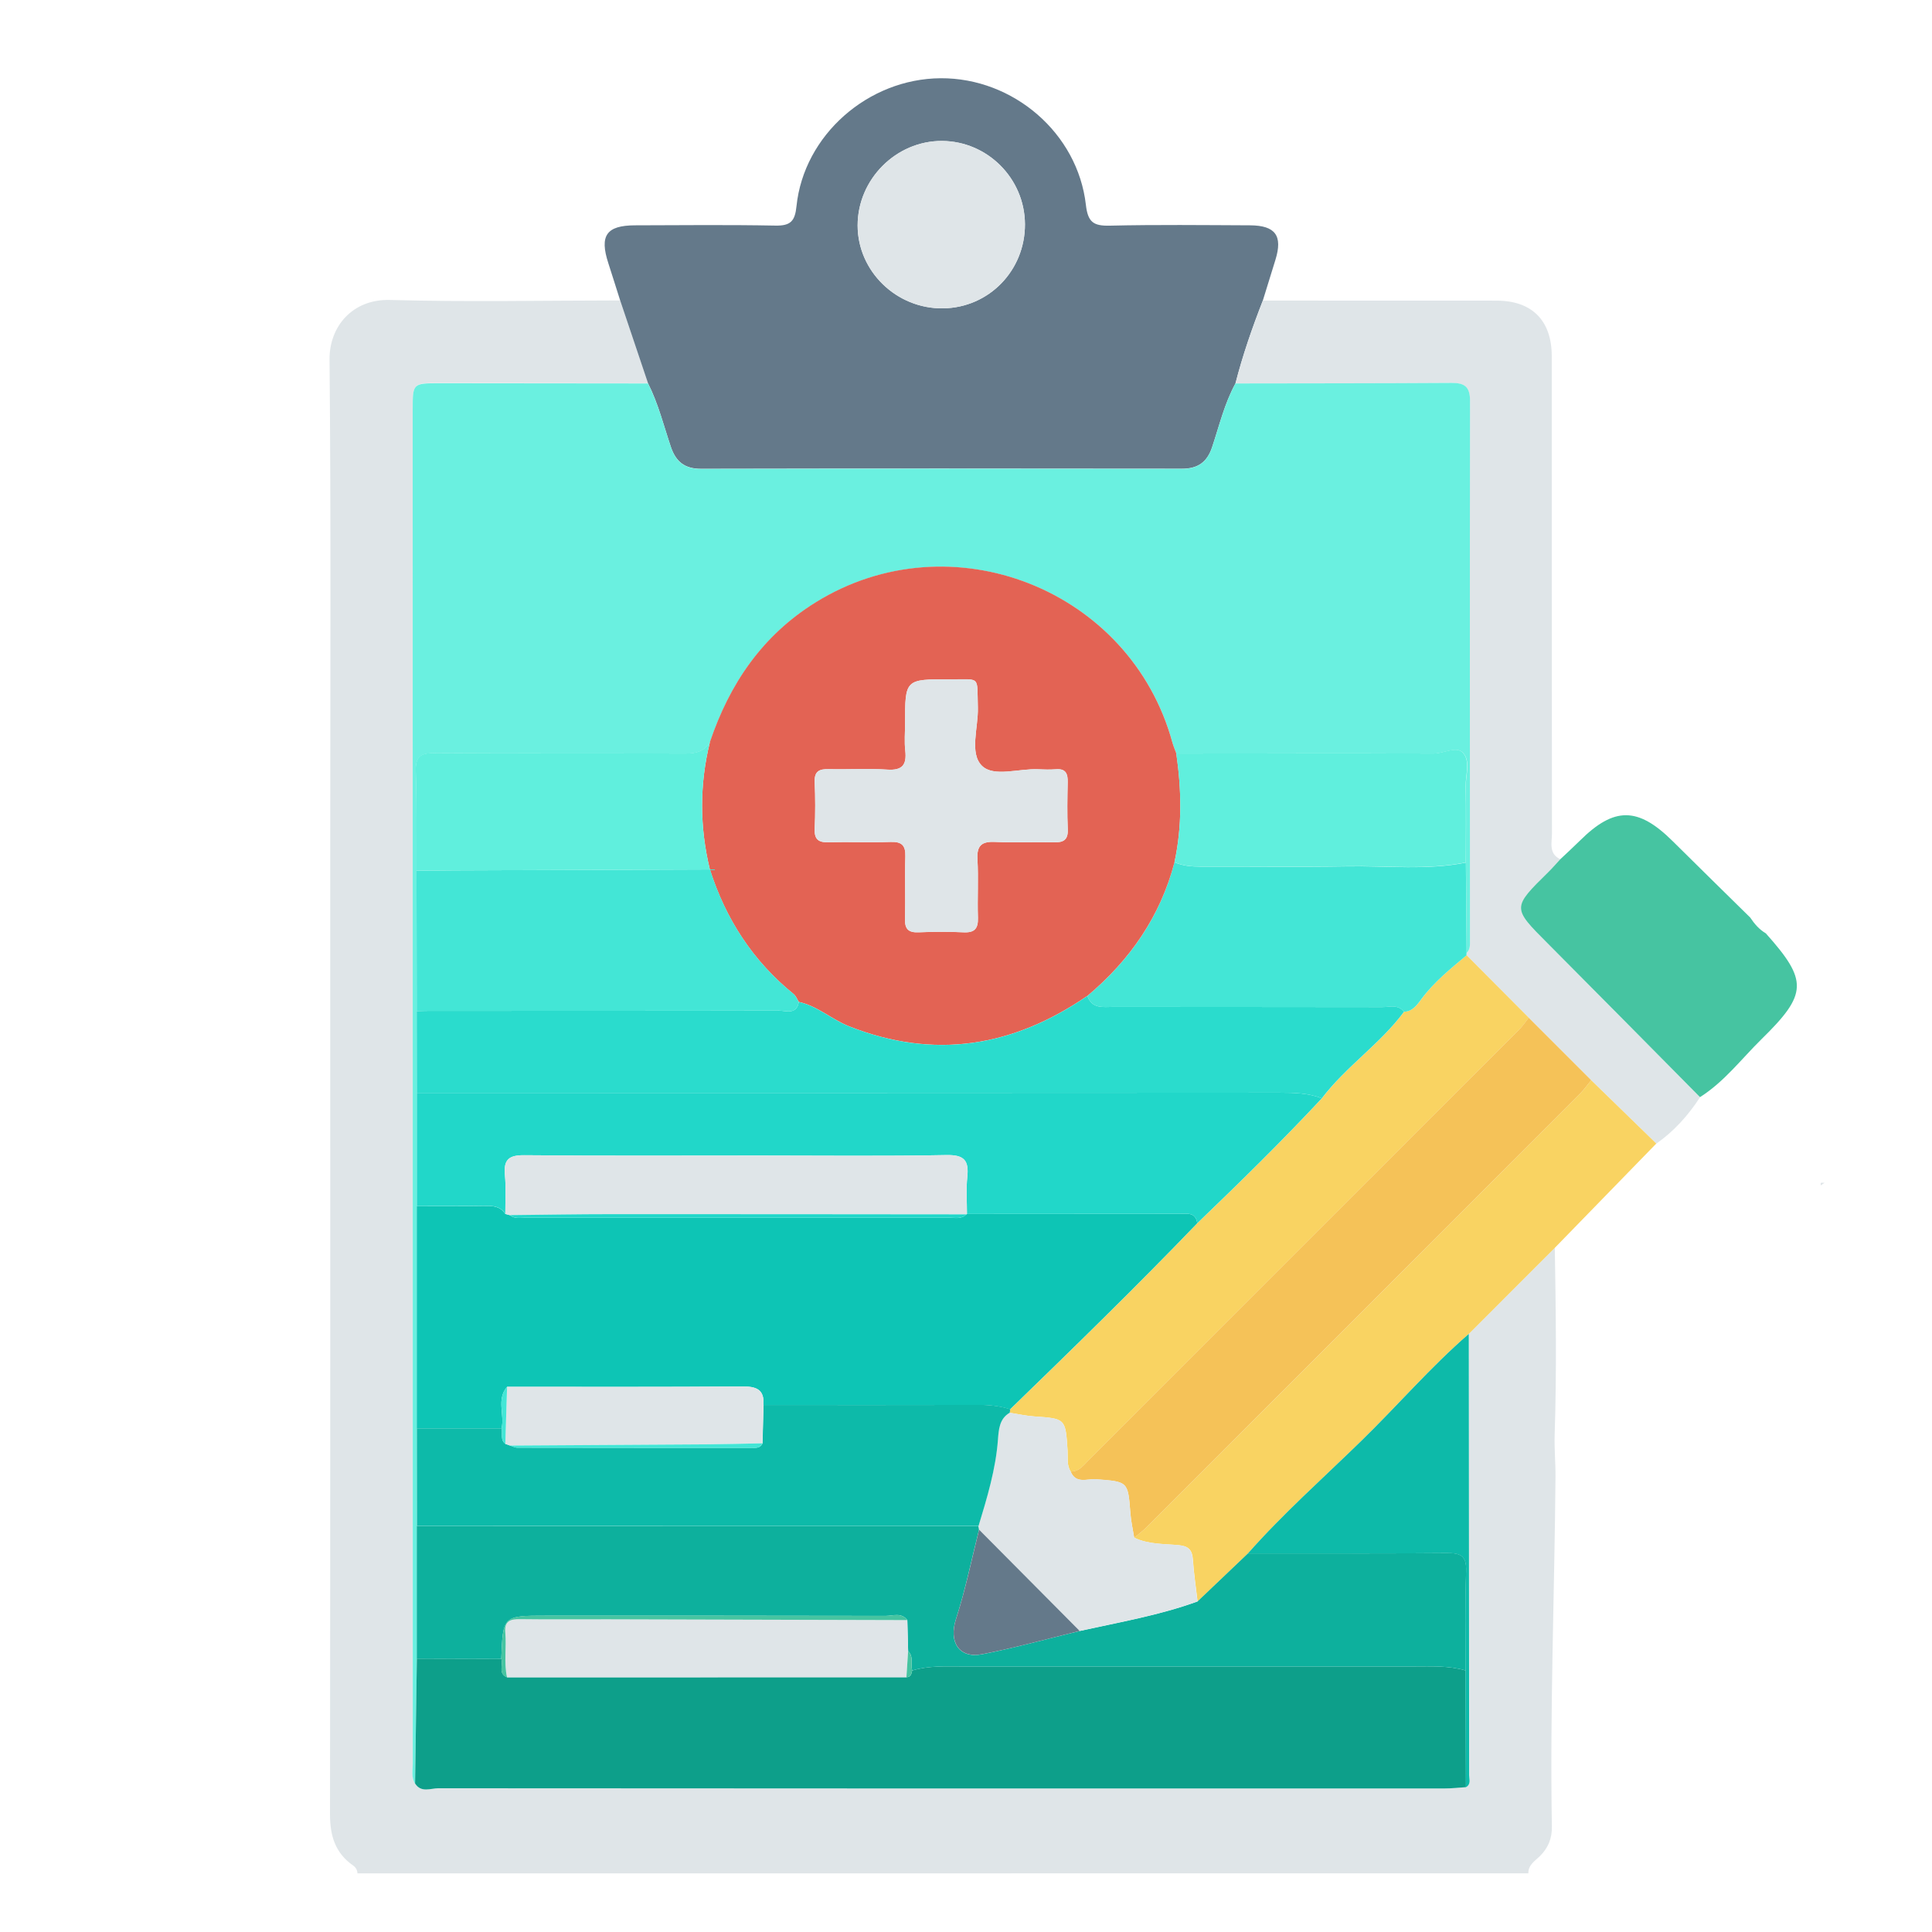
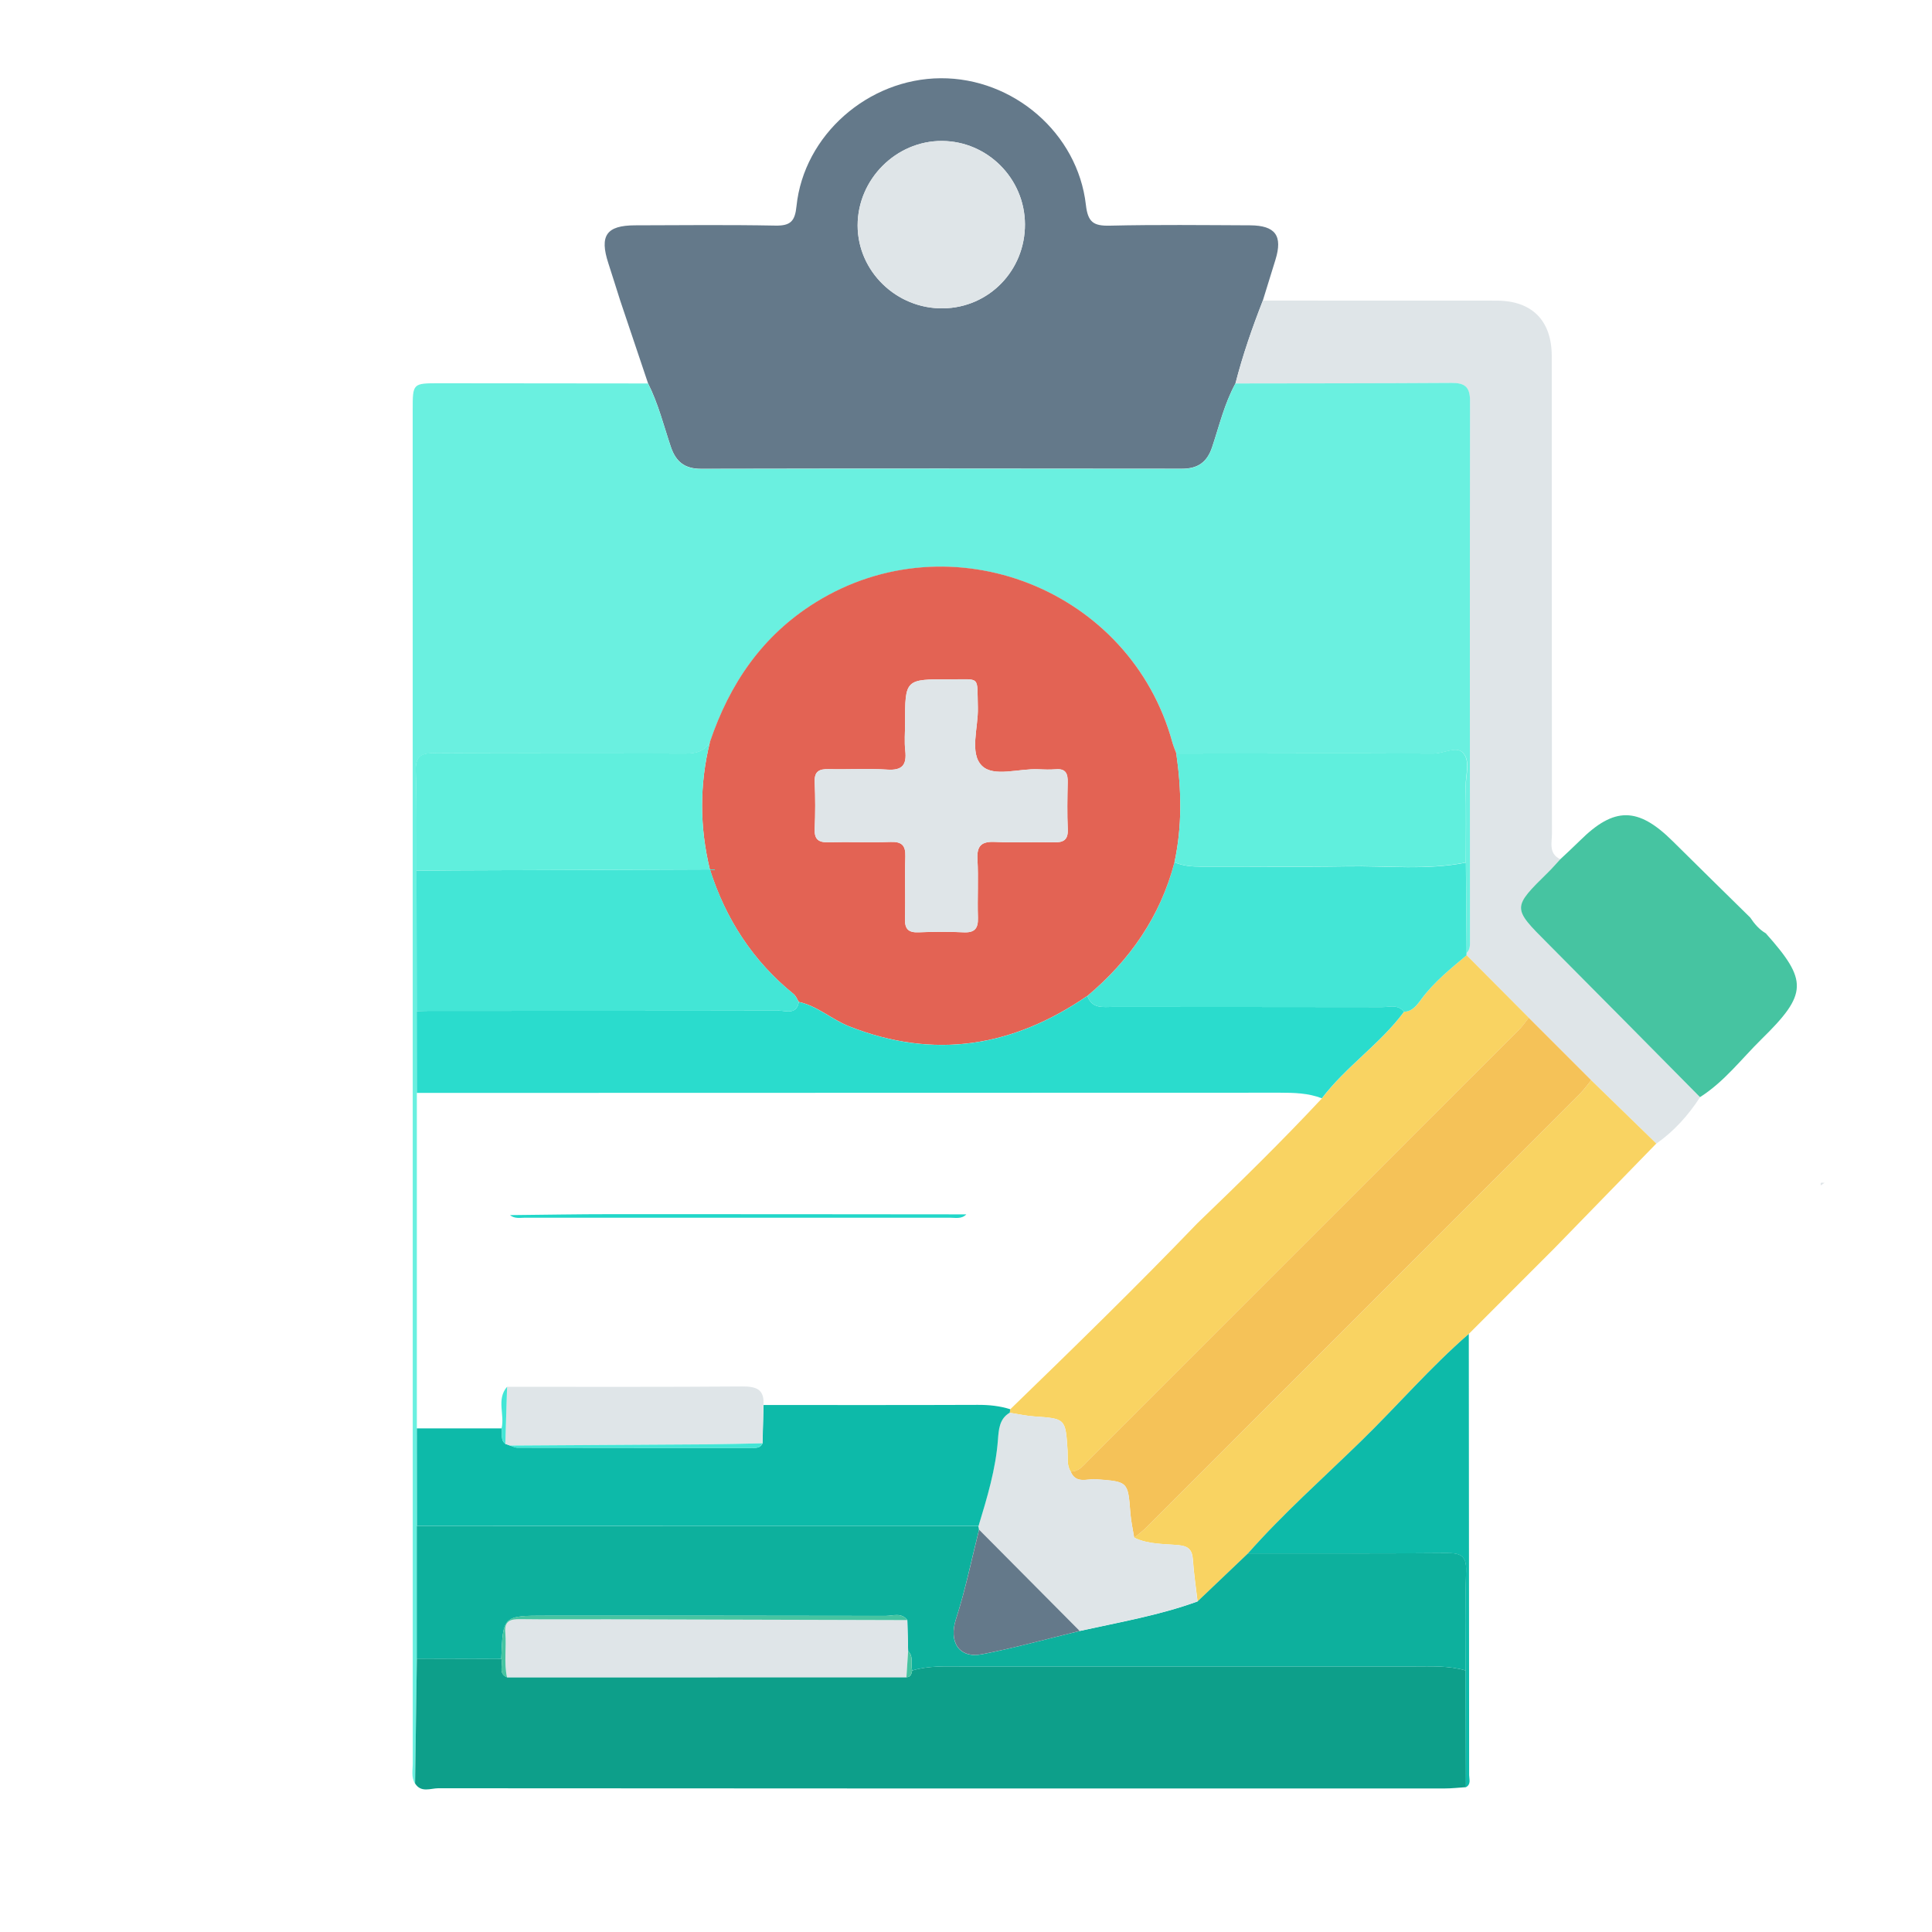
<svg xmlns="http://www.w3.org/2000/svg" id="Layer_1" viewBox="0 0 283.46 283.46" style="enable-background:new 0 0 283.46 283.46">
  <style>.st0{fill:#dfe5e8}.st1{fill:#64798a}.st2{fill:#f9d362}.st3{fill:#46c4a1}.st4{fill:#6af0e0}.st5{fill:#0d9f8a}.st6{fill:#0dbaa9}.st7{fill:#f5c258}.st8{fill:#43e6d6}.st9{fill:#0db09d}.st10{fill:#e36354}.st11{fill:#0dc5b5}.st12{fill:#21d7c9}.st13{fill:#2adccd}.st14{fill:#60efdd}</style>
  <g>
    <g>
-       <path class="st0" d="M52.45 274.86c-.03-.5-.24-.88-.67-1.18-2.59-1.81-3.36-4.34-3.36-7.43.05-47.41.03-94.83.03-142.24.0-23.75.12-47.51-.1-71.26-.04-4.86 3.37-8.89 8.87-8.74 11.25.31 22.51.08 33.77.07 1.36 4.05 2.73 8.1 4.09 12.15-10.2-.01-20.4-.02-30.6-.03-3.92.0-3.92.0-3.92 3.9.0 66.17.0 132.33.01 198.5.0 1.03-.27 2.1.34 3.07.88 1.38 2.27.7 3.39.7 49.22.04 98.44.04 147.66.03 1.04.0 2.08-.12 3.12-.19.79-.42.49-1.17.49-1.78.0-21.58-.03-43.16-.05-64.75 4.2-4.2 8.4-8.41 12.6-12.61.15 9.13.28 18.25-.02 27.38-.07 2.08.14 4.17.12 6.26-.14 17.09-.83 34.18-.53 51.27.03 1.74-.53 3.13-1.76 4.35-.72.71-1.72 1.28-1.69 2.52C166.97 274.86 109.71 274.86 52.45 274.86z" />
-       <path class="st1" d="M95.08 56.24c-1.36-4.05-2.73-8.1-4.09-12.16-.58-1.81-1.14-3.63-1.73-5.44-1.33-4.07-.3-5.57 3.92-5.58 6.87-.02 13.74-.09 20.6.04 2.22.04 2.86-.66 3.08-2.85 1.08-10.44 10.52-18.71 21.16-18.77 10.64-.06 20.1 8.05 21.3 18.58.29 2.53 1.1 3.1 3.48 3.05 6.86-.16 13.74-.08 20.6-.05 3.74.02 4.82 1.53 3.73 5.06-.61 1.99-1.23 3.99-1.85 5.98-1.56 3.98-2.96 8.02-4.02 12.16-1.61 2.94-2.37 6.2-3.42 9.34-.74 2.23-2.11 3.17-4.44 3.17-23.51-.03-47.02-.04-70.53.01-2.38.0-3.68-1-4.43-3.18C97.38 62.46 96.59 59.22 95.08 56.24zm55.3-23.35c-.03-6.7-5.5-12.18-12.18-12.21-6.72-.03-12.36 5.62-12.37 12.39.0 6.73 5.7 12.27 12.55 12.17C145.1 45.15 150.41 39.68 150.38 32.89z" />
+       <path class="st1" d="M95.08 56.24c-1.36-4.05-2.73-8.1-4.09-12.16-.58-1.81-1.14-3.63-1.73-5.44-1.33-4.07-.3-5.57 3.92-5.58 6.87-.02 13.74-.09 20.6.04 2.22.04 2.86-.66 3.08-2.85 1.08-10.44 10.52-18.71 21.16-18.77 10.64-.06 20.1 8.05 21.3 18.58.29 2.53 1.1 3.1 3.48 3.05 6.86-.16 13.74-.08 20.6-.05 3.74.02 4.82 1.53 3.73 5.06-.61 1.99-1.23 3.99-1.85 5.98-1.56 3.98-2.96 8.02-4.02 12.16-1.61 2.94-2.37 6.2-3.42 9.34-.74 2.23-2.11 3.17-4.44 3.17-23.51-.03-47.02-.04-70.53.01-2.38.0-3.68-1-4.43-3.18C97.38 62.46 96.59 59.22 95.08 56.24zm55.3-23.35c-.03-6.7-5.5-12.18-12.18-12.21-6.72-.03-12.36 5.62-12.37 12.39.0 6.73 5.7 12.27 12.55 12.17C145.1 45.15 150.41 39.68 150.38 32.89" />
      <path class="st0" d="M181.27 56.26c1.06-4.15 2.46-8.18 4.02-12.16 11.44.0 22.88.0 34.32.01 5.16.01 8.05 2.92 8.06 8.11.01 23.36.0 46.72.03 70.08.0 1.35-.52 2.96 1.24 3.77-.58.62-1.14 1.27-1.74 1.87-5.36 5.27-5.34 5.25-.1 10.5 7.47 7.49 14.89 15.02 22.33 22.54-1.73 2.66-3.81 4.98-6.41 6.81-3.18-3.1-6.36-6.19-9.55-9.29-3.06-3.06-6.11-6.11-9.17-9.17-3.04-3.06-6.08-6.12-9.12-9.17-.04-.12-.04-.23.0-.35.55-.52.48-1.21.48-1.87.0-26.38-.03-52.75.01-79.13.0-2.03-.77-2.63-2.7-2.62C202.4 56.26 191.83 56.24 181.27 56.26z" />
      <path class="st2" d="M233.46 158.49c3.18 3.1 6.36 6.19 9.55 9.29-4.97 5.1-9.93 10.2-14.89 15.3-4.2 4.2-8.4 8.41-12.6 12.61-5.64 4.88-10.49 10.54-15.81 15.73-5.59 5.45-11.43 10.64-16.61 16.49-2.46 2.35-4.92 4.7-7.39 7.05-.24-2.05-.55-4.1-.69-6.16-.09-1.39-.65-1.96-2.06-2.09-2.2-.21-4.47-.1-6.54-1.1.58-.49 1.2-.94 1.73-1.47 21.24-21.22 42.47-42.46 63.69-63.7C232.43 159.85 232.92 159.15 233.46 158.49z" />
      <path class="st3" d="M249.42 160.97c-7.44-7.52-14.87-15.05-22.33-22.54-5.24-5.25-5.26-5.23.1-10.5.61-.6 1.16-1.25 1.74-1.87.96-.91 1.95-1.81 2.89-2.74 5.02-4.98 8.51-4.95 13.6.1 3.78 3.75 7.58 7.47 11.37 11.2.61.92 1.32 1.75 2.29 2.32 6.18 6.93 6.16 8.87-.63 15.52C255.5 155.36 252.98 158.72 249.42 160.97z" />
      <path class="st0" d="M267.74 173.5c-.2.14-.4.28-.59.42C266.98 173.25 267.56 173.66 267.74 173.5v0z" />
      <path class="st0" d="M267.75 173.51c.04-.08.08-.16.12-.24C267.83 173.35 267.79 173.42 267.75 173.51 267.74 173.5 267.75 173.51 267.75 173.51z" />
-       <path class="st0" d="M260.3 136.29c.08.04.16.08.24.12C260.46 136.37 260.38 136.32 260.3 136.29 260.31 136.28 260.3 136.29 260.3 136.29z" />
      <path class="st4" d="M181.27 56.26c10.57-.02 21.14-.01 31.71-.08 1.93-.01 2.7.59 2.7 2.62-.04 26.38-.02 52.75-.01 79.13.0.66.07 1.35-.48 1.87-.04-4.42-.07-8.83-.11-13.25.0-3.72.05-7.43-.02-11.15-.03-1.69.74-3.75-.42-4.96-.98-1.02-2.82.14-4.32.13-12.57-.07-25.15-.02-37.72.0-.19-.53-.42-1.04-.57-1.58-6.15-22.57-32.54-32.92-52.39-20.57-7.79 4.85-12.59 11.92-15.47 20.46-.88 1.44-2.15 1.71-3.79 1.7-12.19-.08-24.38.0-36.57-.08-2.08-.01-2.87.5-2.8 2.7.17 4.85.08 9.71.1 14.57.01 6.87.02 13.74.03 20.6.01 4 .01 8 .02 12 0 5.54.0 11.08.0 16.61.0 10.87.0 21.74.0 32.61.0 4.77.0 9.55.0 14.32.0 6.49.0 12.98.0 19.47-.09 6.11-.17 12.21-.26 18.32-.61-.97-.33-2.05-.34-3.07-.01-66.17-.01-132.33-.01-198.5.0-3.9.0-3.9 3.92-3.9 10.2.01 20.4.02 30.6.03 1.51 2.98 2.31 6.22 3.37 9.36.74 2.18 2.05 3.19 4.43 3.18 23.51-.05 47.02-.04 70.53-.01 2.33.0 3.7-.94 4.44-3.17C178.9 62.46 179.66 59.2 181.27 56.26z" />
      <path class="st5" d="M60.9 261.67c.09-6.11.17-12.21.26-18.32 4.13.01 8.27.02 12.4.03.31.89-.53 2.14.84 2.71 19.53.0 39.06-.01 58.59-.01.65-.01.74-.49.84-.98 2.4-.73 4.88-.6 7.34-.6 22.08.0 44.15.0 66.23.0 2.56.0 5.13-.14 7.63.59.02 5.71.03 11.41.05 17.12-1.04.07-2.08.19-3.12.19-49.22.01-98.44.01-147.66-.03C63.16 262.38 61.78 263.06 60.9 261.67z" />
      <path class="st6" d="M215.07 262.22c-.02-5.71-.03-11.41-.05-17.12.01-4.86-.09-9.73.08-14.58.08-2.28-.84-2.67-2.85-2.65-9.72.09-19.45.05-29.17.06 5.18-5.86 11.03-11.05 16.61-16.49 5.33-5.19 10.18-10.85 15.81-15.73.02 21.58.04 43.16.05 64.74C215.56 261.05 215.86 261.8 215.07 262.22z" />
      <path class="st0" d="M150.38 32.89c.03 6.79-5.28 12.25-12 12.35-6.84.1-12.55-5.44-12.55-12.17.0-6.77 5.64-12.42 12.37-12.39C144.88 20.71 150.34 26.19 150.38 32.89z" />
      <path class="st2" d="M215.18 140.15c3.04 3.06 6.08 6.12 9.12 9.17-.47.59-.89 1.23-1.42 1.76-21.06 21.08-42.13 42.15-63.21 63.22-.73.73-1.37 1.63-2.58 1.6-.6-.94-.39-2-.45-3.01-.3-4.77-.29-4.75-4.89-5.07-1.21-.08-2.4-.36-3.6-.54.02-.17.04-.34.07-.51 9.27-8.98 18.51-17.99 27.46-27.3 6.22-5.98 12.39-12.02 18.28-18.33 3.55-4.68 8.55-7.97 12.05-12.7 1.31-.05 1.98-1.1 2.61-1.94C210.46 144.02 212.84 142.12 215.18 140.15z" />
      <path class="st7" d="M157.08 215.9c1.21.03 1.85-.87 2.58-1.6 21.07-21.07 42.15-42.14 63.21-63.22.53-.53.95-1.17 1.42-1.76 3.06 3.06 6.11 6.11 9.17 9.17-.54.66-1.03 1.36-1.63 1.96-21.22 21.24-42.45 42.47-63.69 63.7-.53.53-1.15.98-1.73 1.47-.19-1.21-.47-2.41-.56-3.62-.36-4.67-.34-4.6-5.07-4.96C159.53 216.94 157.84 217.77 157.08 215.9z" />
      <path class="st8" d="M215.18 140.15c-2.34 1.97-4.72 3.87-6.58 6.36-.63.84-1.3 1.89-2.61 1.94-.87-1.13-2.11-.68-3.19-.69-13.15-.03-26.3-.01-39.45-.03-1.47.0-3.14.33-3.81-1.61 6.25-5.24 10.71-11.65 12.78-19.61 1.25.55 2.55.64 3.91.64 7.15-.03 14.31.08 21.46-.04 5.79-.1 11.62.6 17.38-.55.04 4.42.07 8.83.11 13.25C215.14 139.91 215.14 140.03 215.18 140.15z" />
      <path class="st9" d="M183.09 227.92c9.72-.01 19.45.03 29.17-.06 2.01-.02 2.93.37 2.85 2.65-.17 4.86-.07 9.72-.08 14.58-2.5-.73-5.07-.59-7.63-.59-22.08.0-44.15.0-66.23.0-2.46.0-4.94-.13-7.34.6-.24-.94.25-2.04-.59-2.86-.04-1.51-.08-3.03-.12-4.54-.87-1.17-2.12-.62-3.18-.62-16.6-.04-33.19-.03-49.79-.03-6.36.0-6.36.0-6.6 6.34-4.13-.01-8.27-.02-12.4-.03.0-6.49.0-12.98.0-19.47 27.47.0 54.94.0 82.4.01.06.17.09.35.09.54-1.11 4.39-2 8.84-3.39 13.13-1.07 3.32.43 5.81 3.85 5.14 4.8-.93 9.53-2.26 14.3-3.41 5.8-1.28 11.67-2.29 17.29-4.33C178.16 232.62 180.62 230.27 183.09 227.92z" />
      <path class="st0" d="M143.65 224.43c0-.18-.04-.36-.09-.54 1.26-4.16 2.52-8.31 2.85-12.71.1-1.39.18-3.04 1.73-3.91 1.2.19 2.4.46 3.6.54 4.6.32 4.59.29 4.89 5.07.06 1.01-.15 2.08.45 3.01.76 1.87 2.45 1.04 3.69 1.13 4.73.36 4.72.29 5.07 4.96.09 1.21.37 2.41.56 3.62 2.07 1 4.34.89 6.54 1.1 1.4.13 1.96.7 2.06 2.09.14 2.06.45 4.1.69 6.16-5.61 2.03-11.48 3.05-17.28 4.33C153.49 234.34 148.57 229.39 143.65 224.43z" />
      <path class="st10" d="M172.32 126.5c-2.08 7.96-6.54 14.37-12.78 19.61-10.9 7.49-22.48 9.4-34.98 4.46-2.55-1.01-4.62-2.98-7.36-3.57-.25-.39-.42-.89-.77-1.16-5.97-4.84-9.96-11-12.28-18.28-1.51-6.23-1.53-12.47.01-18.7 2.88-8.54 7.68-15.61 15.47-20.46 19.85-12.35 46.24-1.99 52.39 20.57.15.54.38 1.05.57 1.58C173.36 115.89 173.46 121.21 172.32 126.5zm-39.53-20.36c0 1.34-.12 2.68.03 4 .22 2.07-.41 2.93-2.65 2.78-2.85-.19-5.72.0-8.58-.07-1.39-.03-2.13.3-2.06 1.9.1 2.29.1 4.58.0 6.87-.06 1.52.53 2 2 1.96 3.05-.08 6.11.05 9.16-.05 1.61-.05 2.19.51 2.14 2.13-.1 3.05.03 6.11-.05 9.16-.04 1.5.51 2.03 1.99 1.97 2.19-.09 4.39-.11 6.58.0 1.64.08 2.18-.54 2.13-2.14-.09-2.86.09-5.73-.07-8.58-.12-2.06.67-2.64 2.62-2.54 2.86.14 5.72-.01 8.58.06 1.41.04 2.12-.34 2.05-1.92-.1-2.29-.06-4.58-.01-6.87.03-1.25-.25-2.05-1.72-1.93-.85.07-1.72.05-2.57.0-2.84-.14-6.55 1.2-8.29-.51-1.88-1.85-.52-5.61-.6-8.52-.14-4.77.49-4.14-4.08-4.16C132.79 99.64 132.79 99.66 132.79 106.14z" />
-       <path class="st11" d="M175.66 179.47c-8.95 9.31-18.19 18.31-27.46 27.3-1.55-.49-3.13-.65-4.77-.64-10.47.04-20.95.02-31.42.02.17-2.31-1.05-2.75-3.13-2.73-11.49.09-22.99.05-34.48.05-1.6 1.86-.33 4.1-.81 6.11-4.15.0-8.29.0-12.44.0.0-10.87.0-21.74.0-32.61 3.33-.01 6.67.02 10-.04 1.19-.02 2.27.06 2.98 1.18.23.06.46.12.69.18.66.55 1.45.38 2.19.38 20.77.01 41.55.01 62.32.0.83.0 1.74.23 2.43-.49l.09-.07c10.38-.01 20.77-.02 31.15-.02C174.12 178.09 175.43 177.78 175.66 179.47z" />
-       <path class="st12" d="M74.14 178.1c-.71-1.12-1.79-1.2-2.98-1.18-3.33.05-6.67.03-10 .04.0-5.54.0-11.08.0-16.61 42.2.0 84.41.0 126.61-.03 2.11.0 4.18.05 6.17.82-5.89 6.31-12.05 12.35-18.28 18.33-.23-1.69-1.54-1.38-2.64-1.38-10.38.0-20.77.01-31.15.02.0-1.81-.14-3.63.05-5.42.26-2.43-.44-3.27-3.07-3.22-9.13.18-18.26.07-27.4.07-11.51.0-23.02.06-34.53-.05-2.3-.02-3.05.68-2.84 2.91C74.26 174.28 74.13 176.2 74.14 178.1z" />
      <path class="st13" d="M193.94 161.14c-1.99-.77-4.07-.82-6.17-.82-42.2.02-84.41.02-126.61.03-.01-4-.01-8-.02-12 .67-.01 1.33-.04 2-.04 17.03.0 34.07.01 51.1-.03 1.09.0 2.63.65 2.96-1.27 2.74.59 4.8 2.56 7.36 3.57 12.5 4.94 24.09 3.03 34.98-4.46.67 1.95 2.34 1.61 3.81 1.61 13.15.02 26.3.0 39.45.03 1.08.0 2.32-.44 3.19.69C202.49 153.17 197.49 156.46 193.94 161.14z" />
      <path class="st6" d="M61.16 209.57c4.15.0 8.29.0 12.44.0.17.76-.24 1.66.55 2.27.23.08.45.16.68.24.36.11.71.32 1.07.32 11.42.02 22.84.02 34.26.02.65.0 1.37.13 1.72-.67.05-1.87.1-3.74.15-5.61 10.47.0 20.95.02 31.42-.02 1.64-.01 3.22.15 4.77.64-.03.17-.05.34-.07.51-1.54.87-1.62 2.52-1.73 3.91-.32 4.39-1.59 8.54-2.85 12.71-27.47.0-54.94.0-82.4-.01C61.16 219.11 61.16 214.34 61.16 209.57z" />
      <path class="st8" d="M117.2 147.01c-.33 1.93-1.87 1.27-2.96 1.27-17.03.04-34.07.02-51.1.03-.67.0-1.33.03-2 .04-.01-6.87-.02-13.74-.03-20.6 1.9-.02 3.8-.04 5.7-.05 12.45-.05 24.9-.09 37.35-.14 2.32 7.28 6.31 13.45 12.28 18.28C116.77 146.12 116.95 146.62 117.2 147.01z" />
      <path class="st14" d="M104.15 127.56c-12.45.04-24.9.09-37.35.14-1.9.01-3.8.03-5.7.05-.02-4.86.06-9.72-.1-14.57-.08-2.2.72-2.72 2.8-2.7 12.19.09 24.38.01 36.57.08 1.64.01 2.92-.25 3.79-1.7C102.62 115.1 102.64 121.33 104.15 127.56z" />
      <path class="st14" d="M172.32 126.5c1.14-5.3 1.03-10.61.26-15.94 12.57-.01 25.15-.07 37.72.0 1.5.01 3.35-1.16 4.32-.13 1.15 1.21.38 3.28.42 4.96.07 3.71.02 7.43.02 11.15-5.76 1.15-11.58.45-17.38.55-7.15.12-14.31.01-21.46.04C174.88 127.15 173.57 127.05 172.32 126.5z" />
      <path class="st0" d="M133.12 237.7c.04 1.51.08 3.03.12 4.54-.08 1.28-.17 2.56-.25 3.84-19.53.0-39.06.01-58.59.01-.49-2.16-.06-4.36-.25-6.53-.16-1.76.74-2.02 2.22-2 4.28.07 8.56.01 12.84.02C103.84 237.62 118.48 237.66 133.12 237.7z" />
      <path class="st3" d="M133.12 237.7c-14.64-.04-29.28-.08-43.92-.12-4.28-.01-8.56.04-12.84-.02-1.48-.02-2.38.24-2.22 2 .19 2.17-.23 4.37.25 6.53-1.37-.56-.53-1.81-.84-2.71.23-6.34.23-6.34 6.6-6.34 16.6.0 33.19-.01 49.79.03C131.01 237.08 132.26 236.54 133.12 237.7z" />
      <path class="st3" d="M132.99 246.08c.08-1.28.17-2.56.25-3.84.83.82.35 1.92.59 2.86C133.73 245.58 133.64 246.07 132.99 246.08z" />
      <path class="st1" d="M143.65 224.43c4.92 4.95 9.84 9.91 14.76 14.86-4.76 1.16-9.49 2.48-14.3 3.41-3.43.67-4.92-1.83-3.85-5.14C141.65 233.27 142.55 228.82 143.65 224.43z" />
      <path class="st0" d="M132.79 106.14c0-6.48.0-6.5 6.6-6.47 4.56.02 3.94-.61 4.08 4.16.08 2.92-1.27 6.67.6 8.52 1.74 1.71 5.45.37 8.29.51.86.04 1.72.06 2.57.0 1.47-.12 1.75.69 1.72 1.93-.05 2.29-.09 4.58.01 6.87.07 1.57-.64 1.95-2.05 1.92-2.86-.07-5.73.08-8.58-.06-1.95-.09-2.74.48-2.62 2.54.16 2.85-.03 5.72.07 8.58.05 1.61-.49 2.23-2.13 2.14-2.19-.11-4.39-.09-6.58.0-1.49.06-2.04-.47-1.99-1.97.08-3.05-.04-6.11.05-9.16.05-1.62-.52-2.18-2.14-2.13-3.05.1-6.11-.03-9.16.05-1.47.04-2.06-.44-2-1.96.1-2.29.1-4.58.0-6.87-.07-1.59.67-1.93 2.06-1.9 2.86.07 5.73-.13 8.58.07 2.24.15 2.88-.71 2.65-2.78C132.67 108.83 132.79 107.48 132.79 106.14z" />
-       <path class="st0" d="M74.14 178.1c-.01-1.9.12-3.82-.06-5.7-.21-2.23.54-2.93 2.84-2.91 11.51.11 23.02.05 34.53.05 9.13.0 18.27.11 27.4-.07 2.63-.05 3.32.8 3.07 3.22-.19 1.79-.04 3.61-.05 5.42.0.0-.09.07-.09.07-17.36-.01-34.72-.04-52.08-.03-4.96.0-9.91.09-14.87.14C74.6 178.22 74.37 178.16 74.14 178.1z" />
      <path class="st0" d="M74.82 212.09c-.23-.08-.45-.16-.68-.24.09-2.79.17-5.59.26-8.38 11.49.0 22.99.04 34.48-.05 2.09-.02 3.3.42 3.13 2.73-.05 1.87-.1 3.74-.15 5.61-2.66.05-5.32.13-7.97.15C94.2 211.98 84.51 212.03 74.82 212.09z" />
      <path class="st12" d="M74.83 178.28c4.96-.05 9.91-.14 14.87-.14 17.36-.01 34.72.02 52.08.03-.7.72-1.6.49-2.43.49-20.77.01-41.55.01-62.32.0C76.28 178.67 75.49 178.83 74.83 178.28z" />
      <path class="st8" d="M74.4 203.46c-.09 2.8-.17 5.59-.26 8.38-.79-.61-.38-1.51-.55-2.27C74.08 207.56 72.8 205.32 74.4 203.46z" />
      <path class="st8" d="M74.82 212.09c9.69-.06 19.38-.11 29.07-.18 2.66-.02 5.32-.1 7.97-.15-.35.8-1.07.67-1.72.67-11.42.0-22.84.0-34.26-.02C75.53 212.41 75.18 212.2 74.82 212.09z" />
    </g>
  </g>
</svg>